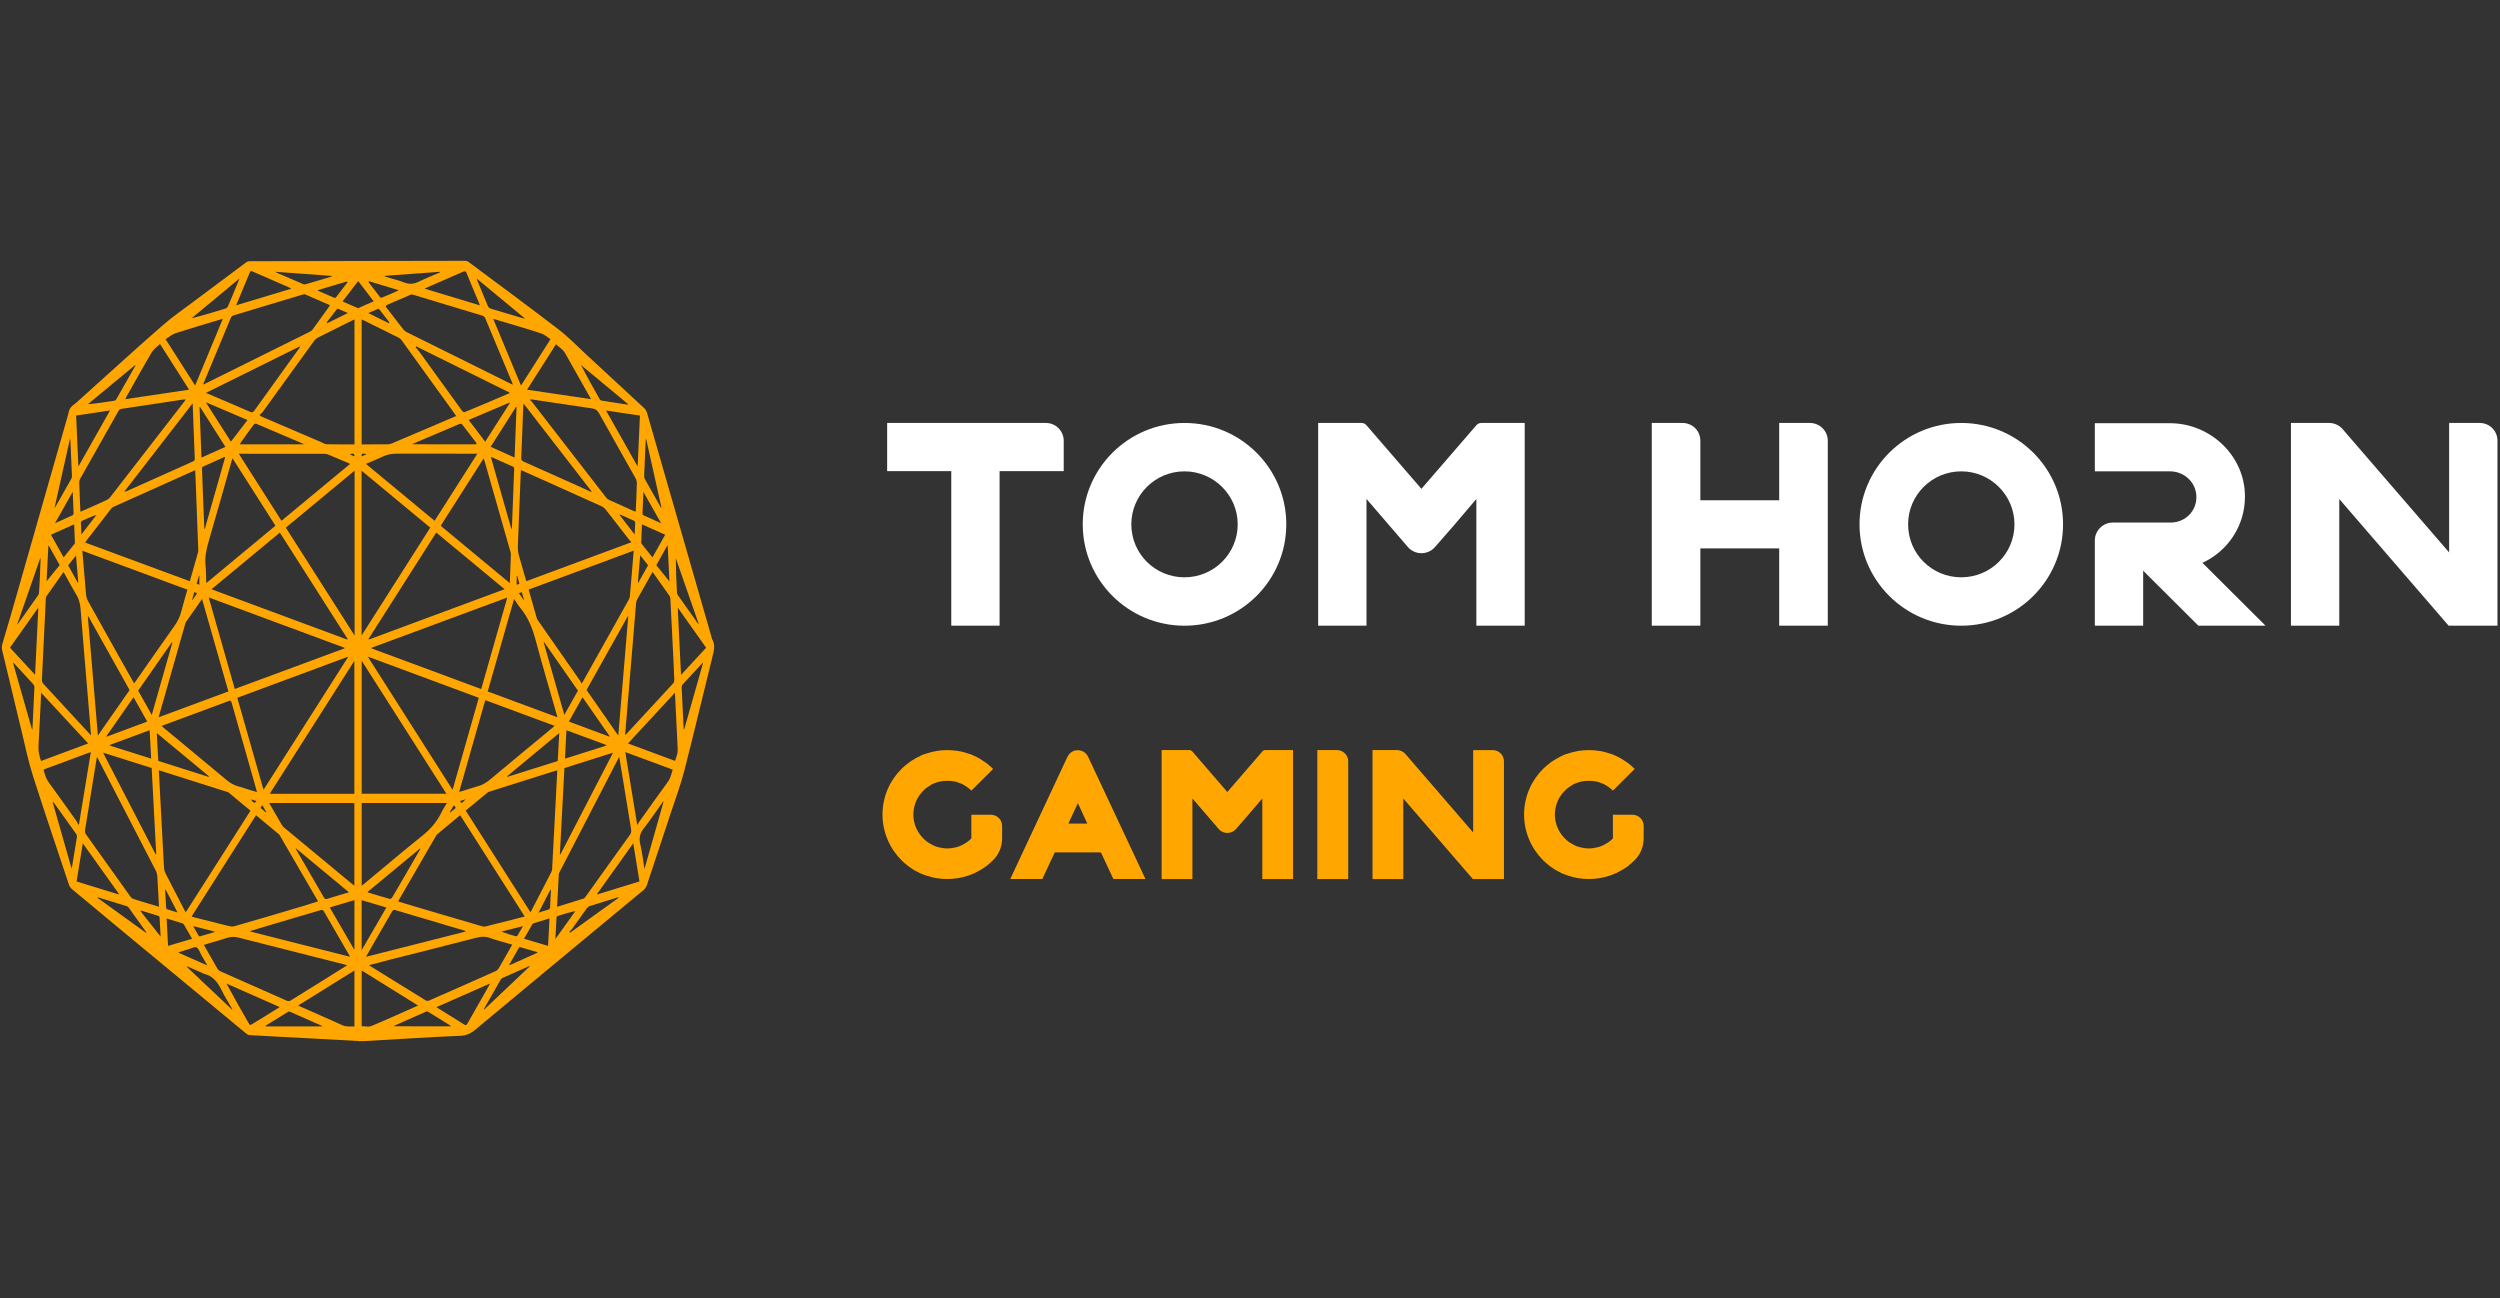
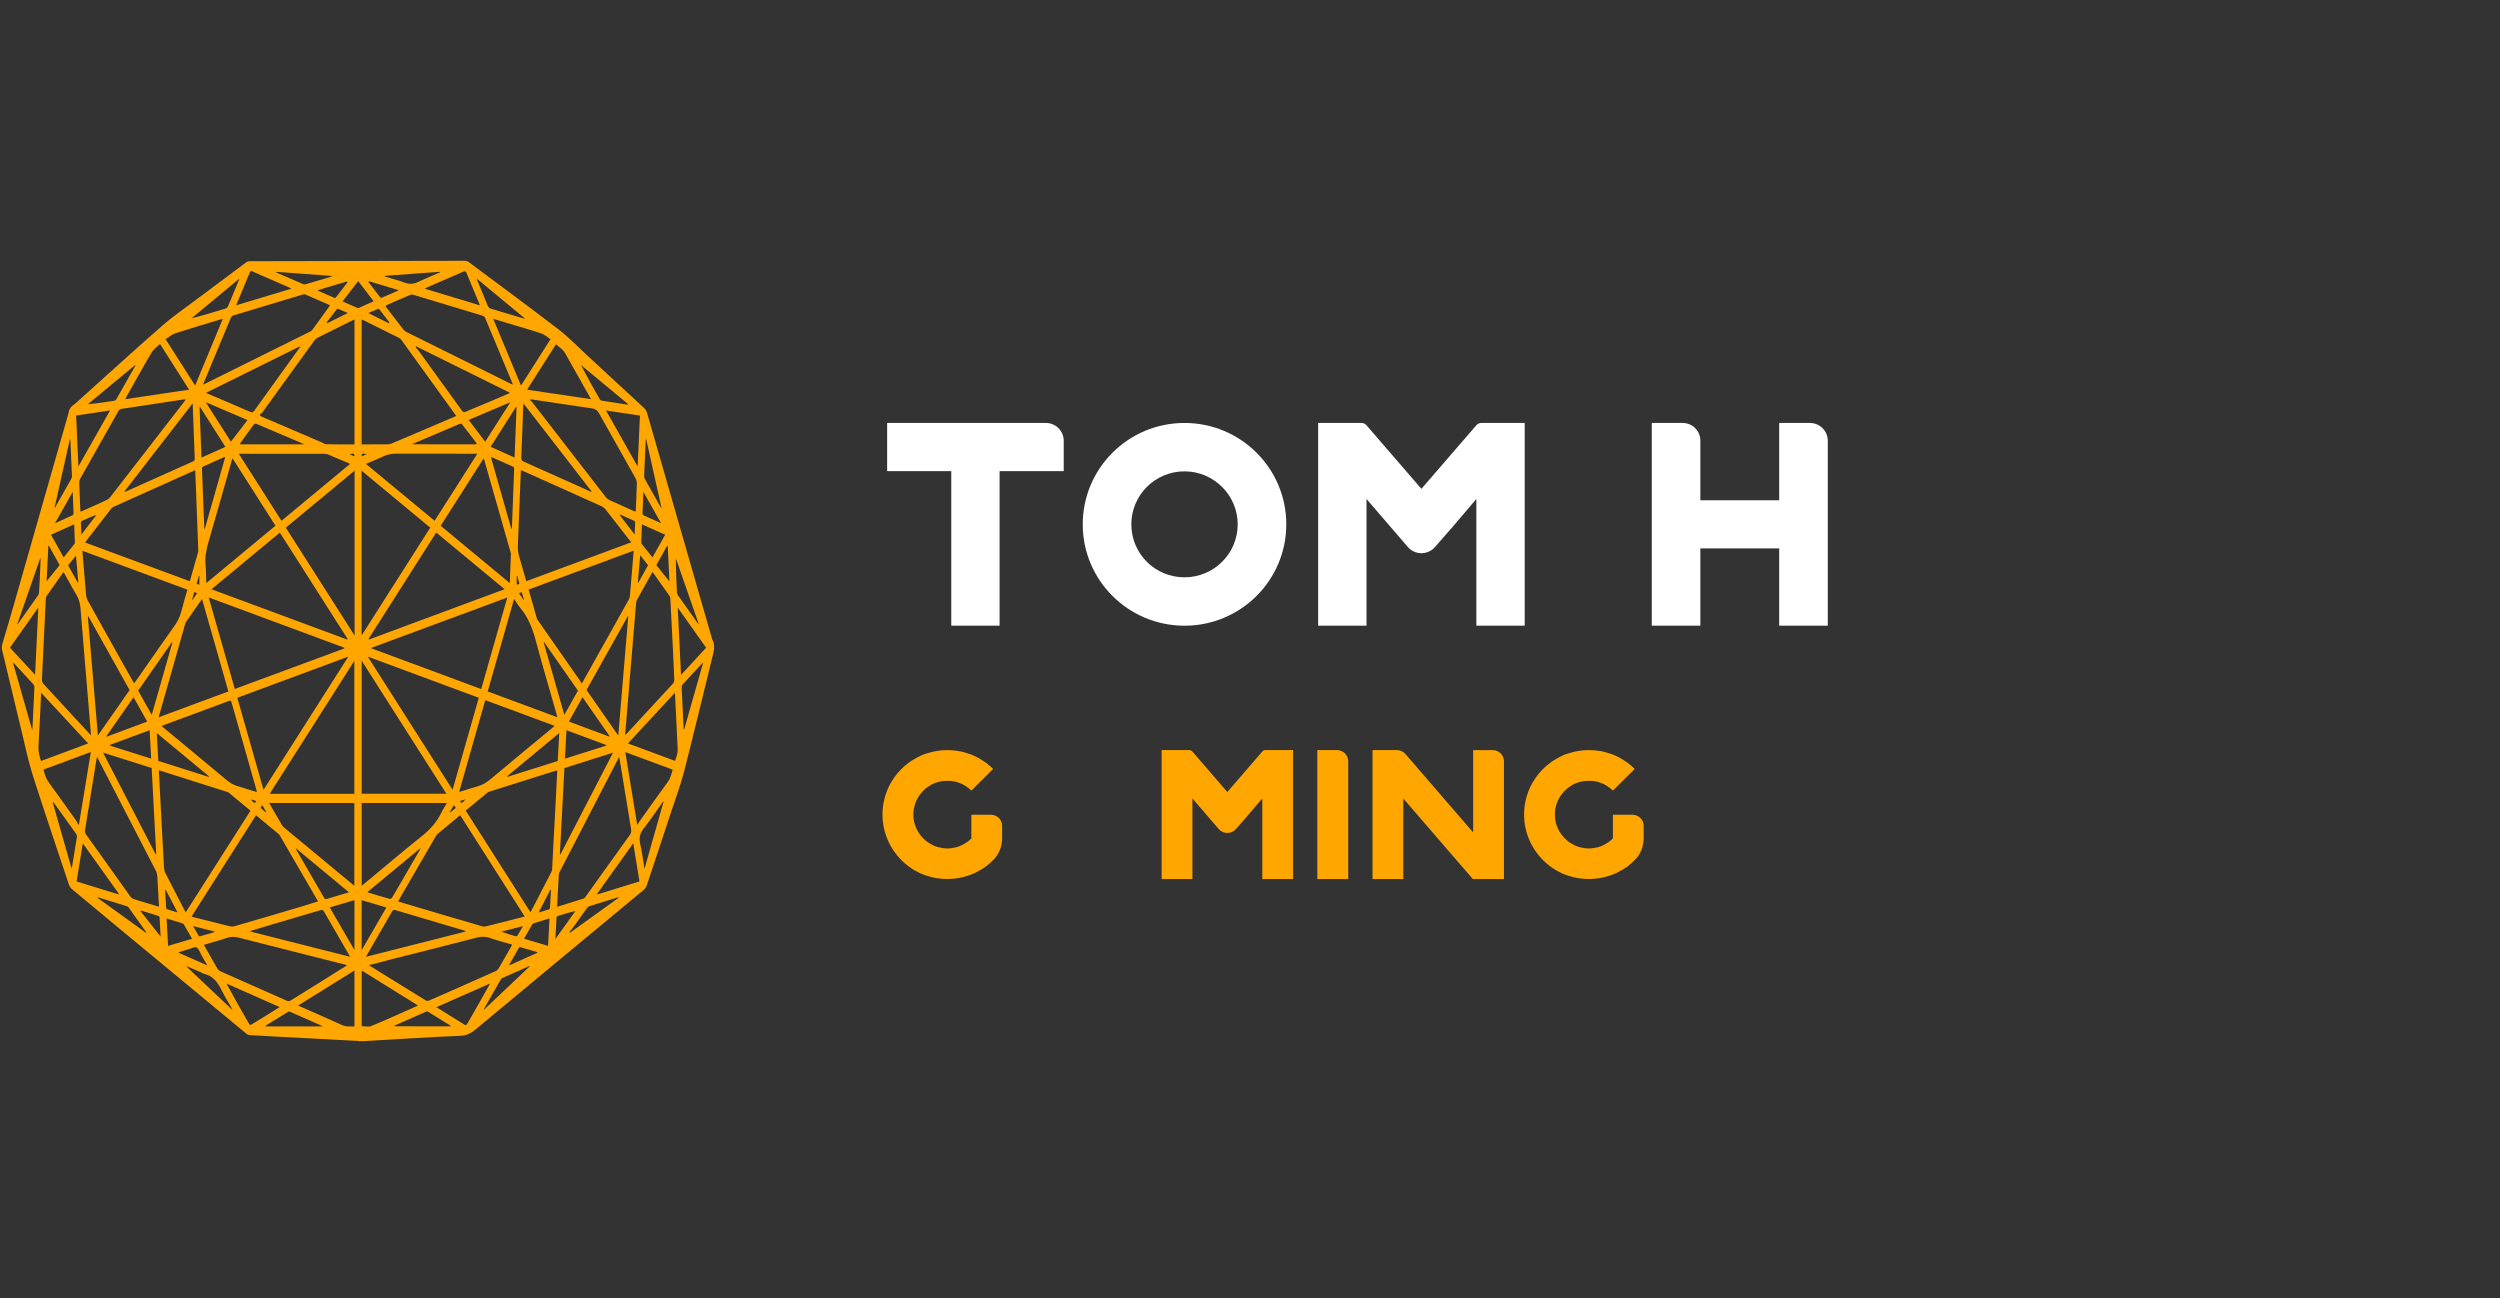
<svg xmlns="http://www.w3.org/2000/svg" width="337" height="175" viewBox="0 0 337 175" fill="none">
  <rect x="0" y="0" width="337" height="175" fill="#333333" stroke="none" />
  <g clip-path="url(#clip0_6_198)">
    <path d="M48.292 140.327C46.041 140.205 43.796 140.083 41.552 139.96C38.912 139.824 36.272 139.689 33.632 139.532C33.461 139.526 33.277 139.39 33.12 139.267C27.656 134.749 22.198 130.223 16.741 125.705C14.394 123.755 12.041 121.804 9.694 119.848C9.523 119.705 9.36 119.46 9.278 119.209C7.647 114.323 5.996 109.445 4.421 104.518C3.834 102.684 3.438 100.74 2.974 98.831C2.074 95.121 1.201 91.404 0.3 87.694C0.218 87.355 0.239 87.09 0.327 86.77C0.921 84.766 1.514 82.761 2.088 80.743C4.407 72.623 6.72 64.51 9.039 56.39C9.107 56.139 9.203 55.894 9.244 55.636C9.346 55.031 9.667 54.739 10.035 54.481C10.165 54.393 10.287 54.277 10.41 54.168C14.217 50.757 17.996 47.285 21.837 43.935C23.419 42.549 25.111 41.414 26.755 40.164C28.884 38.56 31.019 36.971 33.154 35.387C33.304 35.272 33.489 35.211 33.659 35.211C43.353 35.183 53.054 35.163 62.748 35.156C62.891 35.156 63.041 35.211 63.164 35.313C67.202 38.323 71.254 41.306 75.266 44.384C76.603 45.41 77.838 46.687 79.106 47.863C81.685 50.241 84.27 52.626 86.842 55.018C86.999 55.16 87.142 55.405 87.218 55.65C90.137 65.774 93.05 75.912 95.963 86.043C95.977 86.084 95.977 86.125 95.99 86.159C96.454 86.933 96.243 87.701 96.038 88.53C94.763 93.647 93.555 98.79 92.245 103.9C91.775 105.741 91.106 107.508 90.519 109.295C89.421 112.618 88.309 115.934 87.218 119.256C87.108 119.583 86.965 119.8 86.747 119.983C79.195 126.242 71.636 132.493 64.091 138.785C63.443 139.328 62.809 139.6 62.059 139.627C59.848 139.709 57.645 139.845 55.434 139.967C53.299 140.089 51.164 140.219 49.022 140.341C48.783 140.354 48.551 140.341 48.312 140.341C48.292 140.341 48.292 140.334 48.292 140.327ZM62.775 109.268C65.695 113.854 68.594 118.4 71.5 122.96C71.541 122.905 71.568 122.871 71.596 122.824C72.51 121.064 73.417 119.304 74.324 117.544C74.379 117.442 74.42 117.299 74.427 117.177C74.474 116.382 74.508 115.594 74.549 114.799C74.679 112.36 74.809 109.907 74.938 107.461C75.006 106.271 75.061 105.076 75.122 103.846C75 103.88 74.904 103.893 74.809 103.92C71.862 104.851 68.921 105.782 65.974 106.713C65.892 106.74 65.797 106.761 65.729 106.829C64.746 107.63 63.785 108.439 62.775 109.268ZM21.414 103.832C21.482 105.076 21.53 106.244 21.598 107.406C21.769 110.6 21.932 113.807 22.11 117.001C22.123 117.225 22.185 117.476 22.28 117.666C23.126 119.324 23.979 120.976 24.838 122.627C24.9 122.742 24.961 122.851 25.036 122.98C27.956 118.4 30.855 113.848 33.768 109.282C32.759 108.446 31.783 107.637 30.808 106.829C30.739 106.774 30.644 106.754 30.555 106.727C28.372 106.034 26.182 105.334 23.999 104.647C23.14 104.369 22.294 104.111 21.414 103.832ZM18.078 92.118C18.187 91.975 18.262 91.866 18.337 91.764C20.063 89.291 21.789 86.804 23.529 84.351C23.945 83.767 24.259 83.148 24.45 82.381C24.695 81.416 24.982 80.478 25.261 79.486C20.534 77.733 15.834 75.993 11.099 74.24C11.263 76.252 11.42 78.195 11.597 80.132C11.624 80.444 11.734 80.777 11.87 81.028C13.303 83.617 14.749 86.186 16.188 88.768C16.816 89.869 17.444 90.976 18.078 92.118ZM78.41 92.145C78.486 92.043 78.506 92.016 78.52 91.982C80.607 88.245 82.701 84.514 84.789 80.777C84.85 80.662 84.891 80.519 84.905 80.383C84.98 79.602 85.048 78.806 85.11 78.018C85.219 76.782 85.314 75.538 85.423 74.227C80.682 75.98 75.982 77.719 71.261 79.472C71.643 80.797 71.998 82.082 72.366 83.352C72.4 83.481 72.489 83.597 72.564 83.699C74.447 86.403 76.337 89.101 78.219 91.805C78.281 91.907 78.342 92.016 78.41 92.145ZM70.729 123.544C67.809 118.957 64.93 114.432 62.031 109.886C60.987 110.749 59.957 111.599 58.934 112.462C58.866 112.529 58.804 112.625 58.75 112.72C57.099 115.567 55.441 118.421 53.79 121.274C53.749 121.342 53.722 121.417 53.681 121.512C53.77 121.546 53.838 121.58 53.906 121.594C57.611 122.695 61.315 123.795 65.026 124.876C65.169 124.917 65.319 124.917 65.463 124.883C66.711 124.577 67.959 124.251 69.208 123.938C69.706 123.809 70.197 123.68 70.729 123.544ZM42.862 121.512C42.821 121.424 42.8 121.383 42.78 121.342C41.102 118.448 39.424 115.553 37.745 112.665C37.698 112.584 37.643 112.496 37.582 112.448C36.565 111.599 35.549 110.756 34.512 109.893C31.619 114.439 28.734 118.971 25.828 123.537C25.93 123.578 25.978 123.605 26.025 123.619C27.547 124.006 29.068 124.393 30.589 124.767C30.917 124.849 31.265 124.951 31.572 124.862C34.717 123.965 37.855 123.028 40.993 122.097C41.593 121.893 42.214 121.709 42.862 121.512ZM61.492 56.078C61.404 55.949 61.342 55.853 61.288 55.772C58.9 52.463 56.512 49.147 54.118 45.838C54.022 45.709 53.9 45.6 53.777 45.539C52.187 44.744 50.591 43.962 49.002 43.167C48.926 43.127 48.845 43.099 48.749 43.072C48.749 48.699 48.749 54.284 48.749 59.903C48.872 59.903 48.981 59.903 49.083 59.903C50.134 59.903 51.198 59.91 52.249 59.896C52.433 59.896 52.624 59.856 52.801 59.781C54.186 59.197 55.564 58.605 56.942 58.021C58.443 57.376 59.944 56.737 61.492 56.078ZM47.787 59.903C47.787 54.264 47.787 48.685 47.787 43.066C47.671 43.113 47.576 43.154 47.487 43.195C45.945 43.956 44.417 44.717 42.882 45.491C42.684 45.593 42.473 45.763 42.323 45.974C40.01 49.16 37.705 52.361 35.399 55.548C35.283 55.711 35.126 55.806 34.983 55.935C35.153 56.112 35.242 56.152 35.324 56.186C37.964 57.321 40.604 58.442 43.244 59.577C43.503 59.693 43.769 59.876 44.035 59.883C45.277 59.917 46.525 59.903 47.787 59.903ZM85.116 73.092C84.973 72.936 84.885 72.854 84.809 72.759C83.759 71.407 82.722 70.048 81.665 68.716C81.508 68.512 81.303 68.342 81.098 68.247C78.342 67.004 75.579 65.767 72.823 64.524C71.964 64.143 71.104 63.756 70.224 63.369C70.211 63.566 70.197 63.722 70.19 63.885C70.067 67.113 69.945 70.34 69.808 73.568C69.788 74.077 69.842 74.546 69.986 75.015C70.265 75.939 70.518 76.87 70.784 77.794C70.838 77.978 70.893 78.161 70.947 78.344C75.661 76.605 80.334 74.865 85.116 73.092ZM25.589 78.351C25.971 77.019 26.339 75.728 26.701 74.437C26.742 74.295 26.728 74.125 26.721 73.962C26.612 71.142 26.51 68.315 26.401 65.489C26.38 64.796 26.339 64.096 26.312 63.389C26.216 63.423 26.162 63.443 26.107 63.471C22.498 65.088 18.883 66.705 15.281 68.329C15.158 68.383 15.035 68.499 14.94 68.628C13.855 70.021 12.771 71.421 11.693 72.82C11.624 72.909 11.563 73.004 11.474 73.133C16.202 74.872 20.882 76.605 25.589 78.351ZM48.756 89.067C48.756 95.107 48.756 101.053 48.756 106.998C52.556 106.998 56.342 106.998 60.176 106.998C56.362 101.005 52.576 95.067 48.756 89.067ZM36.354 107.005C40.201 107.005 43.987 107.005 47.767 107.005C47.767 101.039 47.767 95.094 47.767 89.08C43.947 95.073 40.167 101.012 36.354 107.005ZM48.742 63.45C48.742 70.863 48.742 78.215 48.742 85.663C51.853 80.784 54.916 75.973 57.999 71.128C54.902 68.567 51.839 66.019 48.742 63.45ZM47.801 85.676C47.801 78.209 47.801 70.856 47.801 63.443C44.697 66.019 41.627 68.553 38.53 71.128C41.613 75.973 44.683 80.784 47.801 85.676ZM61.008 106.468C62.195 102.296 63.361 98.186 64.542 94.061C59.555 92.22 54.609 90.378 49.575 88.51C53.408 94.543 57.188 100.469 61.008 106.468ZM35.522 106.468C39.342 100.475 43.114 94.55 46.894 88.612C46.88 88.584 46.873 88.571 46.866 88.544C41.92 90.378 36.961 92.213 31.988 94.061C33.168 98.199 34.334 102.296 35.522 106.468ZM28.509 79.432C34.662 81.715 40.74 83.964 46.819 86.22C46.832 86.186 46.846 86.165 46.859 86.131C43.817 81.355 40.774 76.571 37.725 71.794C34.662 74.335 31.613 76.863 28.509 79.432ZM58.804 71.787C55.755 76.578 52.713 81.348 49.677 86.125C49.691 86.159 49.704 86.179 49.718 86.213C55.796 83.957 61.874 81.708 68.021 79.425C64.917 76.863 61.874 74.335 58.804 71.787ZM46.437 87.402C46.437 87.375 46.443 87.355 46.443 87.32C40.358 85.065 34.28 82.816 28.133 80.532C29.32 84.704 30.48 88.781 31.647 92.872C36.606 91.051 41.525 89.23 46.437 87.402ZM50.086 87.32C50.086 87.348 50.086 87.368 50.079 87.402C55.005 89.23 59.93 91.058 64.869 92.885C66.043 88.775 67.202 84.698 68.382 80.546C62.236 82.816 56.164 85.071 50.086 87.32ZM87.961 77.094C87.245 78.379 86.549 79.615 85.86 80.865C85.792 80.988 85.758 81.158 85.744 81.307C85.594 83.033 85.451 84.759 85.314 86.485C85.11 88.958 84.898 91.431 84.694 93.912C84.55 95.617 84.407 97.329 84.264 99.089C84.346 99.014 84.407 98.974 84.462 98.919C86.563 96.65 88.671 94.374 90.765 92.091C90.84 92.002 90.901 91.798 90.894 91.656C90.867 90.704 90.813 89.746 90.772 88.795C90.642 86.118 90.513 83.447 90.369 80.77C90.362 80.634 90.342 80.465 90.274 80.363C89.516 79.282 88.752 78.215 87.961 77.094ZM12.273 99.13C12.204 98.315 12.15 97.594 12.088 96.874C11.672 91.941 11.256 87.008 10.86 82.068C10.799 81.348 10.642 80.743 10.301 80.172C9.742 79.269 9.244 78.297 8.712 77.359C8.664 77.278 8.616 77.203 8.555 77.115C7.777 78.215 7.013 79.289 6.263 80.376C6.201 80.458 6.181 80.621 6.174 80.743C5.99 84.385 5.812 88.02 5.649 91.669C5.642 91.832 5.73 92.05 5.826 92.152C7.218 93.674 8.623 95.182 10.014 96.697C10.751 97.486 11.481 98.281 12.273 99.13ZM75.095 122.239C76.316 121.859 77.49 121.506 78.67 121.125C78.779 121.091 78.874 120.962 78.95 120.86C80.941 118.088 82.913 115.302 84.912 112.536C85.089 112.292 85.116 112.074 85.069 111.762C84.707 109.628 84.366 107.481 84.018 105.341C83.841 104.26 83.663 103.173 83.472 102.031C83.411 102.127 83.384 102.174 83.356 102.235C80.716 107.338 78.076 112.441 75.436 117.544C75.388 117.639 75.334 117.755 75.327 117.87C75.245 119.297 75.17 120.738 75.095 122.239ZM13.078 102.038C13.05 102.154 13.03 102.222 13.016 102.296C12.498 105.517 11.966 108.731 11.454 111.952C11.434 112.108 11.502 112.339 11.584 112.462C13.575 115.268 15.574 118.067 17.573 120.853C17.682 121.009 17.839 121.125 17.996 121.179C18.603 121.39 19.204 121.56 19.811 121.743C20.343 121.906 20.875 122.069 21.434 122.226C21.359 120.819 21.291 119.474 21.209 118.142C21.189 117.891 21.134 117.612 21.025 117.408C18.453 112.407 15.861 107.413 13.282 102.419C13.228 102.303 13.159 102.194 13.078 102.038ZM71.527 53.822C71.507 53.869 71.48 53.917 71.459 53.958C71.527 53.998 71.596 54.026 71.643 54.087C75 58.415 78.356 62.75 81.712 67.079C81.822 67.215 81.965 67.33 82.115 67.391C83.206 67.894 84.298 68.376 85.396 68.872C85.485 68.913 85.573 68.94 85.683 68.974C85.696 68.798 85.71 68.669 85.717 68.533C85.764 67.418 85.819 66.297 85.846 65.183C85.853 64.959 85.792 64.673 85.689 64.496C84.059 61.575 82.401 58.68 80.771 55.745C80.512 55.276 80.225 55.106 79.823 55.052C77.531 54.725 75.238 54.372 72.946 54.032C72.475 53.951 71.998 53.89 71.527 53.822ZM10.84 68.981C10.976 68.927 11.086 68.893 11.174 68.845C12.239 68.37 13.309 67.901 14.374 67.405C14.551 67.323 14.735 67.18 14.872 66.997C18.208 62.709 21.523 58.415 24.852 54.121C24.913 54.039 24.961 53.951 25.043 53.849C24.92 53.849 24.832 53.842 24.743 53.849C21.932 54.27 19.122 54.691 16.311 55.126C16.195 55.14 16.052 55.255 15.977 55.385C14.244 58.442 12.511 61.5 10.792 64.564C10.724 64.687 10.676 64.877 10.683 65.033C10.704 65.788 10.738 66.535 10.765 67.289C10.779 67.853 10.813 68.397 10.84 68.981ZM52.071 41.149C52.044 41.204 52.017 41.272 51.989 41.326C52.76 42.332 53.531 43.331 54.309 44.329C54.452 44.506 54.616 44.669 54.793 44.757C59.466 47.088 64.153 49.398 68.833 51.722C68.921 51.763 69.01 51.797 69.14 51.851C69.092 51.722 69.071 51.647 69.044 51.586C67.837 48.692 66.629 45.79 65.408 42.889C65.34 42.726 65.162 42.59 65.019 42.549C61.922 41.605 58.832 40.674 55.735 39.743C55.626 39.709 55.489 39.668 55.387 39.716C54.275 40.178 53.176 40.66 52.071 41.149ZM27.376 51.851C27.506 51.783 27.567 51.77 27.622 51.736C32.356 49.392 37.097 47.047 41.825 44.69C41.948 44.621 42.071 44.52 42.159 44.391C42.875 43.412 43.585 42.42 44.301 41.428C44.363 41.346 44.41 41.258 44.485 41.142C43.346 40.647 42.241 40.164 41.136 39.688C41.04 39.648 40.918 39.675 40.815 39.702C37.705 40.64 34.587 41.577 31.476 42.515C31.285 42.569 31.176 42.692 31.08 42.93C29.907 45.763 28.727 48.59 27.54 51.423C27.499 51.539 27.458 51.654 27.376 51.851ZM49.738 130.101C49.854 130.183 49.895 130.217 49.936 130.244C52.419 131.779 54.902 133.322 57.386 134.851C57.508 134.932 57.693 134.932 57.829 134.878C60.837 133.56 63.846 132.235 66.847 130.889C66.998 130.821 67.141 130.672 67.236 130.509C67.782 129.585 68.307 128.647 68.84 127.709C68.908 127.607 68.962 127.492 69.044 127.336C67.987 127.023 66.963 126.765 65.967 126.411C65.388 126.208 64.835 126.242 64.248 126.398C60.38 127.403 56.505 128.368 52.631 129.347C51.703 129.605 50.755 129.843 49.738 130.101ZM46.798 130.121C46.641 130.074 46.566 130.04 46.491 130.026C41.723 128.824 36.961 127.614 32.199 126.398C31.64 126.255 31.121 126.242 30.569 126.439C29.805 126.704 29.027 126.901 28.263 127.125C28.011 127.2 27.758 127.288 27.479 127.376C28.099 128.47 28.693 129.51 29.293 130.549C29.389 130.713 29.539 130.855 29.689 130.923C32.67 132.255 35.665 133.566 38.646 134.891C38.85 134.98 39.014 134.973 39.205 134.851C40.761 133.872 42.323 132.907 43.878 131.949C44.827 131.338 45.782 130.753 46.798 130.121ZM31.34 61.772C31.285 61.949 31.244 62.064 31.21 62.186C30.187 65.767 29.184 69.362 28.14 72.929C27.813 74.037 27.588 75.124 27.717 76.326C27.785 76.972 27.772 77.645 27.792 78.297C27.792 78.372 27.806 78.453 27.82 78.589C30.937 76 34.021 73.445 37.131 70.863C35.208 67.833 33.284 64.816 31.34 61.772ZM68.724 78.603C68.771 77.244 68.826 75.973 68.867 74.696C68.874 74.58 68.826 74.458 68.799 74.349C67.639 70.272 66.479 66.202 65.319 62.139C65.292 62.037 65.251 61.928 65.197 61.785C63.252 64.836 61.335 67.846 59.405 70.877C62.502 73.439 65.579 75.993 68.724 78.603ZM65.742 93.205C68.874 94.367 71.984 95.515 75.136 96.691C75.082 96.487 75.054 96.351 75.013 96.215C74.079 92.933 73.103 89.671 72.223 86.356C71.78 84.671 71.172 83.196 70.19 82.014C69.876 81.64 69.61 81.192 69.296 80.743C68.103 84.922 66.929 89.04 65.742 93.205ZM21.38 96.691C24.545 95.515 27.649 94.36 30.787 93.205C29.6 89.04 28.427 84.915 27.233 80.743C26.489 81.81 25.78 82.829 25.064 83.855C24.995 83.95 24.968 84.093 24.934 84.209C24.224 86.702 23.515 89.196 22.805 91.69C22.335 93.334 21.871 94.978 21.38 96.691ZM74.754 97.839C71.616 96.677 68.526 95.535 65.415 94.38C64.242 98.505 63.075 102.595 61.895 106.747C62.052 106.713 62.134 106.699 62.215 106.666C62.952 106.441 63.689 106.183 64.433 105.979C65.019 105.816 65.544 105.51 66.063 105.082C68.853 102.745 71.65 100.441 74.454 98.118C74.529 98.05 74.618 97.961 74.754 97.839ZM21.775 97.853C21.925 97.982 22.021 98.063 22.11 98.145C24.907 100.469 27.704 102.772 30.494 105.109C31.005 105.538 31.531 105.857 32.124 106C32.54 106.102 32.95 106.258 33.359 106.387C33.768 106.516 34.178 106.638 34.635 106.774C34.587 106.591 34.566 106.475 34.532 106.36C33.434 102.487 32.322 98.62 31.23 94.74C31.155 94.475 31.074 94.401 30.869 94.482C28.918 95.216 26.953 95.936 24.995 96.663C23.931 97.051 22.881 97.438 21.775 97.853ZM48.756 108.242C48.756 111.966 48.756 115.662 48.756 119.392C48.872 119.304 48.967 119.236 49.056 119.161C51.676 116.994 54.275 114.779 56.915 112.665C57.945 111.843 58.845 110.885 59.507 109.519C59.712 109.091 59.978 108.704 60.244 108.242C56.383 108.242 52.583 108.242 48.756 108.242ZM36.279 108.242C36.872 109.261 37.418 110.212 37.971 111.164C38.059 111.32 38.168 111.456 38.298 111.558C41.375 114.113 44.458 116.668 47.542 119.222C47.61 119.277 47.692 119.324 47.767 119.386C47.767 115.648 47.767 111.952 47.767 108.249C43.947 108.242 40.147 108.242 36.279 108.242ZM58.586 70.204C60.496 67.201 62.393 64.225 64.344 61.16C64.146 61.16 64.03 61.16 63.921 61.16C60.414 61.16 56.915 61.167 53.415 61.154C52.808 61.154 52.228 61.249 51.648 61.527C50.905 61.88 50.141 62.179 49.329 62.533C52.433 65.101 55.489 67.636 58.586 70.204ZM32.186 61.16C34.144 64.231 36.04 67.208 37.943 70.204C41.027 67.649 44.09 65.108 47.187 62.54C47.078 62.485 47.003 62.444 46.934 62.41C46.054 62.03 45.168 61.65 44.281 61.289C44.103 61.215 43.912 61.174 43.728 61.174C40.01 61.167 36.292 61.167 32.568 61.167C32.479 61.16 32.37 61.16 32.186 61.16ZM83.343 99.15C83.8 93.742 84.243 88.428 84.687 83.121C84.666 83.115 84.639 83.108 84.618 83.087C82.77 86.39 80.921 89.685 79.065 93.008C80.478 95.046 81.883 97.058 83.343 99.15ZM13.194 99.15C14.647 97.071 16.052 95.06 17.471 93.021C15.615 89.699 13.76 86.39 11.911 83.081C11.89 83.094 11.87 83.108 11.843 83.121C12.293 88.428 12.736 93.735 13.194 99.15ZM13.889 101.454C16.284 106.088 18.637 110.634 20.991 115.186C21.011 115.173 21.039 115.159 21.059 115.146C20.855 111.272 20.65 107.399 20.445 103.526C18.262 102.84 16.113 102.161 13.889 101.454ZM75.47 115.152C75.491 115.159 75.525 115.166 75.545 115.179C77.892 110.634 80.246 106.088 82.64 101.461C80.416 102.167 78.26 102.847 76.084 103.533C75.88 107.406 75.675 111.286 75.47 115.152ZM25.971 54.372C22.874 58.374 19.831 62.309 16.782 66.236C16.864 66.284 16.911 66.277 16.952 66.263C19.981 64.904 23.017 63.538 26.046 62.186C26.23 62.105 26.264 61.982 26.251 61.751C26.175 59.89 26.107 58.041 26.039 56.18C26.025 55.602 25.998 55.031 25.971 54.372ZM79.7 66.318C79.713 66.29 79.727 66.263 79.741 66.236C76.698 62.309 73.649 58.374 70.565 54.386C70.545 54.59 70.538 54.691 70.531 54.8C70.443 57.09 70.368 59.38 70.265 61.656C70.252 61.996 70.333 62.118 70.559 62.214C72.817 63.219 75.068 64.225 77.326 65.237C78.117 65.597 78.909 65.957 79.7 66.318ZM40.454 46.782C40.44 46.748 40.433 46.728 40.413 46.694C36.217 48.773 32.022 50.852 27.758 52.959C29.818 53.842 31.79 54.671 33.761 55.534C33.98 55.629 34.109 55.589 34.273 55.364C35.665 53.414 37.07 51.484 38.462 49.541C39.13 48.63 39.792 47.706 40.454 46.782ZM68.683 53C68.683 52.972 68.683 52.945 68.683 52.918C64.494 50.839 60.298 48.766 56.103 46.687C56.083 46.728 56.055 46.776 56.035 46.816C56.199 47.02 56.376 47.21 56.54 47.428C58.457 50.078 60.373 52.748 62.297 55.391C62.372 55.493 62.543 55.595 62.638 55.554C64.665 54.725 66.67 53.863 68.683 53ZM49.329 128.98C53.872 127.825 58.327 126.697 62.775 125.569C62.707 125.481 62.638 125.447 62.57 125.433C59.459 124.509 56.355 123.598 53.245 122.667C53.06 122.613 52.958 122.695 52.849 122.878C51.976 124.393 51.103 125.902 50.229 127.41C49.95 127.906 49.663 128.396 49.329 128.98ZM33.748 125.494C33.748 125.521 33.748 125.542 33.748 125.569C38.203 126.704 42.664 127.832 47.173 128.973C47.112 128.851 47.098 128.803 47.078 128.762C45.938 126.799 44.799 124.842 43.667 122.864C43.523 122.62 43.394 122.627 43.21 122.688C41.054 123.327 38.898 123.965 36.743 124.597C35.747 124.896 34.751 125.195 33.748 125.494ZM30.03 42.998C29.941 43.004 29.887 43.004 29.846 43.025C27.779 43.65 25.705 44.255 23.651 44.92C23.201 45.063 22.785 45.437 22.321 45.722C23.686 47.856 24.982 49.888 26.305 51.967C27.553 48.95 28.782 46.001 30.03 42.998ZM66.486 42.977C67.755 46.008 68.983 48.97 70.231 51.974C71.561 49.881 72.858 47.849 74.208 45.729C73.765 45.444 73.383 45.09 72.974 44.955C71.514 44.459 70.04 44.044 68.567 43.596C67.891 43.385 67.216 43.195 66.486 42.977ZM84.291 101.379C84.83 104.654 85.355 107.875 85.901 111.225C86.024 111.014 86.085 110.892 86.16 110.79C87.45 108.976 88.739 107.148 90.049 105.361C90.383 104.906 90.499 104.342 90.683 103.751C88.548 102.956 86.44 102.167 84.291 101.379ZM10.533 111.184C10.574 111.143 10.615 111.103 10.656 111.062C11.181 107.848 11.706 104.634 12.245 101.372C10.076 102.174 7.975 102.956 5.867 103.737C6.031 104.416 6.222 104.987 6.583 105.483C7.866 107.229 9.121 109.017 10.39 110.797C10.451 110.906 10.485 111.055 10.533 111.184ZM90.983 93.375C88.855 95.678 86.767 97.927 84.653 100.217C86.808 101.019 88.909 101.794 90.997 102.568C91.392 101.42 91.392 101.42 91.317 100.231C91.283 99.667 91.263 99.11 91.236 98.539C91.154 96.854 91.072 95.162 90.983 93.375ZM5.553 93.388C5.539 93.531 5.533 93.599 5.533 93.66C5.423 95.97 5.321 98.281 5.185 100.591C5.144 101.318 5.321 101.923 5.533 102.582C7.641 101.8 9.735 101.019 11.884 100.217C9.755 97.921 7.681 95.685 5.553 93.388ZM79.673 53.808C78.472 51.681 77.326 49.67 76.193 47.639C75.859 47.041 75.368 46.816 74.945 46.409C73.642 48.454 72.366 50.458 71.05 52.531C73.929 52.966 76.76 53.38 79.673 53.808ZM25.493 52.531C24.17 50.445 22.881 48.434 21.571 46.368C21.175 46.755 20.725 47.041 20.445 47.509C19.279 49.473 18.167 51.498 17.034 53.502C16.993 53.584 16.959 53.666 16.891 53.808C19.77 53.38 22.594 52.966 25.493 52.531ZM56.355 135.544C53.784 133.94 51.28 132.391 48.756 130.821C48.756 133.363 48.756 135.863 48.756 138.33C49.206 138.33 49.67 138.466 50.066 138.302C52.146 137.439 54.207 136.502 56.355 135.544ZM47.78 130.821C45.243 132.398 42.739 133.954 40.188 135.544C40.331 135.612 40.413 135.646 40.495 135.686C42.384 136.522 44.274 137.344 46.164 138.201C46.703 138.445 47.228 138.343 47.78 138.37C47.78 135.856 47.78 133.363 47.78 130.821ZM95.186 87.314C93.91 85.513 92.655 83.74 91.358 81.905C91.508 84.983 91.652 87.939 91.802 90.976C92.962 89.719 94.053 88.53 95.186 87.314ZM5.164 82.02C5.144 82.014 5.123 81.993 5.103 81.987C3.854 83.746 2.606 85.52 1.344 87.307C2.483 88.537 3.582 89.726 4.728 90.963C4.878 87.925 5.021 84.976 5.164 82.02ZM10.567 62.879C12.007 60.331 13.391 57.878 14.831 55.33C13.248 55.568 11.768 55.792 10.26 56.017C10.369 58.306 10.465 60.535 10.567 62.879ZM86.263 56.017C84.748 55.792 83.268 55.575 81.692 55.337C83.138 57.885 84.523 60.345 85.956 62.886C86.065 60.522 86.167 58.3 86.263 56.017ZM15.997 120.568C16.011 120.541 16.018 120.513 16.025 120.486C14.415 118.23 12.805 115.981 11.161 113.678C10.874 115.431 10.601 117.109 10.322 118.822C12.225 119.406 14.114 119.983 15.997 120.568ZM80.491 120.493C80.505 120.52 80.512 120.541 80.525 120.568C82.415 119.983 84.305 119.406 86.201 118.815C85.915 117.089 85.642 115.417 85.362 113.671C83.711 116.002 82.101 118.244 80.491 120.493ZM58.825 135.768C60.135 136.583 61.363 137.338 62.591 138.112C62.782 138.234 62.877 138.201 63.007 137.976C63.969 136.278 64.93 134.592 65.892 132.907C65.94 132.826 65.974 132.737 66.056 132.574C63.634 133.634 61.267 134.681 58.825 135.768ZM37.705 135.754C35.262 134.674 32.895 133.628 30.528 132.581C31.538 134.457 32.568 136.278 33.611 138.078C33.645 138.146 33.775 138.173 33.83 138.146C35.105 137.385 36.367 136.59 37.705 135.754ZM39.253 38.921C39.178 38.853 39.144 38.825 39.11 38.805C37.391 38.058 35.678 37.317 33.966 36.563C33.802 36.488 33.734 36.57 33.666 36.739C33.318 37.596 32.956 38.445 32.602 39.301C32.356 39.892 32.111 40.49 31.831 41.156C34.321 40.409 36.763 39.675 39.253 38.921ZM57.249 38.914C59.766 39.675 62.202 40.409 64.692 41.163C64.624 40.986 64.583 40.877 64.542 40.776C63.996 39.464 63.443 38.166 62.911 36.848C62.802 36.576 62.707 36.508 62.481 36.604C60.851 37.324 59.221 38.024 57.59 38.737C57.488 38.778 57.399 38.832 57.249 38.914ZM18.624 93.096C19.231 94.19 19.831 95.257 20.459 96.371C21.407 93.055 22.321 89.828 23.242 86.6C23.222 86.587 23.208 86.566 23.188 86.553C21.673 88.727 20.152 90.901 18.624 93.096ZM77.906 93.096C76.371 90.895 74.856 88.727 73.342 86.553C73.321 86.566 73.308 86.587 73.287 86.6C74.208 89.835 75.129 93.062 76.071 96.365C76.698 95.237 77.292 94.183 77.906 93.096ZM30.357 61.615C30.289 61.609 30.262 61.602 30.241 61.609C29.286 62.037 28.338 62.465 27.383 62.886C27.212 62.961 27.226 63.11 27.233 63.294C27.301 65.176 27.376 67.051 27.444 68.94C27.472 69.722 27.513 70.51 27.547 71.291C27.567 71.291 27.588 71.298 27.608 71.298C28.515 68.084 29.43 64.87 30.357 61.615ZM68.928 71.298C68.949 71.298 68.969 71.291 68.99 71.291C69.003 71.162 69.01 71.026 69.017 70.897C69.119 68.342 69.215 65.794 69.31 63.239C69.324 63.002 69.242 62.941 69.106 62.886C68.198 62.492 67.291 62.078 66.39 61.67C66.329 61.643 66.268 61.636 66.172 61.615C67.1 64.87 68.014 68.077 68.928 71.298ZM39.846 114.317C39.881 114.432 39.888 114.459 39.901 114.48C41.163 116.654 42.425 118.828 43.68 121.009C43.79 121.207 43.906 121.22 44.062 121.173C44.738 120.962 45.406 120.772 46.082 120.568C46.375 120.479 46.675 120.391 47.044 120.282C44.608 118.264 42.248 116.314 39.846 114.317ZM56.676 114.412C56.662 114.398 56.656 114.378 56.642 114.357C54.282 116.314 51.921 118.271 49.547 120.235C49.581 120.276 49.595 120.303 49.615 120.31C50.598 120.602 51.573 120.908 52.556 121.173C52.651 121.2 52.808 121.071 52.883 120.948C54.022 119.019 55.141 117.068 56.267 115.125C56.396 114.887 56.54 114.649 56.676 114.412ZM21.339 102.575C23.624 103.295 25.882 104.009 28.14 104.729C28.147 104.695 28.161 104.675 28.161 104.641C25.834 102.718 23.508 100.781 21.134 98.817C21.209 100.122 21.277 101.325 21.339 102.575ZM75.388 98.811C73.001 100.781 70.688 102.711 68.369 104.634C68.382 104.668 68.389 104.688 68.396 104.722C70.654 104.009 72.919 103.288 75.184 102.582C75.259 101.338 75.313 100.129 75.388 98.811ZM40.979 59.896C40.863 59.828 40.822 59.808 40.781 59.781C38.7 58.891 36.606 57.994 34.519 57.117C34.423 57.077 34.253 57.165 34.178 57.274C33.591 58.055 33.025 58.857 32.452 59.659C32.411 59.713 32.377 59.794 32.322 59.896C35.201 59.896 38.046 59.896 40.979 59.896ZM64.18 59.896C64.201 59.849 64.235 59.801 64.255 59.761C63.593 58.898 62.938 58.021 62.263 57.172C62.202 57.097 62.045 57.104 61.949 57.145C60.38 57.81 58.811 58.476 57.236 59.149C56.697 59.373 56.158 59.611 55.619 59.835C55.626 59.849 55.626 59.876 55.632 59.89C58.484 59.896 61.335 59.896 64.18 59.896ZM69.631 54.868C69.61 54.861 69.59 54.855 69.563 54.841C68.43 56.621 67.298 58.408 66.138 60.229C67.236 60.725 68.28 61.194 69.365 61.677C69.453 59.366 69.542 57.117 69.631 54.868ZM26.96 54.841C26.94 54.855 26.919 54.868 26.899 54.882C26.987 57.131 27.069 59.38 27.158 61.684C28.256 61.187 29.3 60.719 30.385 60.236C29.225 58.395 28.093 56.621 26.96 54.841ZM48.749 128.083C49.888 126.126 50.966 124.251 52.085 122.328C50.946 121.988 49.861 121.675 48.749 121.342C48.749 123.585 48.749 125.779 48.749 128.083ZM47.78 128.063C47.78 125.766 47.78 123.564 47.78 121.336C46.668 121.669 45.584 121.988 44.451 122.321C45.563 124.257 46.648 126.126 47.78 128.063ZM33.366 56.621C31.483 55.819 29.648 55.038 27.82 54.25C27.806 54.264 27.799 54.291 27.792 54.304C28.918 56.078 30.05 57.838 31.128 59.536C31.872 58.558 32.602 57.613 33.366 56.621ZM63.177 56.608C63.934 57.6 64.665 58.565 65.401 59.543C66.493 57.838 67.618 56.071 68.737 54.311C68.724 54.297 68.717 54.27 68.71 54.257C66.882 55.031 65.046 55.819 63.177 56.608ZM78.52 93.986C77.906 95.087 77.305 96.154 76.685 97.268C78.533 97.954 80.341 98.627 82.149 99.3C82.163 99.273 82.169 99.252 82.176 99.232C80.975 97.486 79.761 95.746 78.52 93.986ZM19.845 97.268C19.217 96.147 18.617 95.073 18.003 93.986C16.761 95.766 15.554 97.506 14.346 99.232C14.36 99.259 14.367 99.279 14.374 99.307C16.188 98.627 17.989 97.954 19.845 97.268ZM81.74 100.503C81.74 100.475 81.74 100.455 81.74 100.428C79.959 99.762 78.172 99.11 76.357 98.437C76.289 99.748 76.221 100.985 76.159 102.269C78.042 101.664 79.891 101.087 81.74 100.503ZM20.377 102.262C20.309 100.951 20.241 99.714 20.172 98.43C18.351 99.103 16.57 99.762 14.797 100.421C14.797 100.448 14.797 100.469 14.797 100.503C16.645 101.087 18.487 101.678 20.377 102.262ZM94.763 89.406C94.749 89.379 94.735 89.366 94.722 89.339C93.801 90.331 92.88 91.323 91.972 92.322C91.904 92.396 91.884 92.614 91.891 92.75C91.952 94.156 92.027 95.57 92.095 96.983C92.116 97.418 92.136 97.866 92.163 98.301C92.184 98.308 92.204 98.308 92.232 98.315C93.071 95.352 93.917 92.376 94.763 89.406ZM4.332 98.396C4.359 98.254 4.38 98.199 4.38 98.151C4.468 96.317 4.564 94.469 4.639 92.634C4.646 92.498 4.557 92.308 4.475 92.22C3.622 91.282 2.763 90.358 1.903 89.427C1.876 89.393 1.835 89.379 1.746 89.325C2.613 92.383 3.459 95.352 4.332 98.396ZM89.448 108.072C89.428 108.065 89.414 108.045 89.394 108.038C88.52 109.261 87.675 110.532 86.767 111.687C86.256 112.332 86.106 112.93 86.317 113.841C86.556 114.874 86.685 115.954 86.876 117.13C87.75 114.031 88.596 111.048 89.448 108.072ZM9.653 117.089C9.694 116.912 9.721 116.803 9.735 116.708C9.939 115.444 10.137 114.187 10.356 112.93C10.397 112.679 10.356 112.536 10.233 112.366C9.271 111.021 8.302 109.676 7.34 108.323C7.279 108.242 7.224 108.181 7.156 108.099C7.136 108.113 7.122 108.133 7.102 108.147C7.948 111.103 8.787 114.058 9.653 117.089ZM32.254 37.65C32.24 37.636 32.227 37.616 32.213 37.602C30.084 39.376 27.942 41.136 25.814 42.909C27.376 42.515 28.918 42.053 30.446 41.577C30.555 41.543 30.685 41.401 30.746 41.251C31.169 40.28 31.572 39.294 31.974 38.309C32.076 38.078 32.165 37.861 32.254 37.65ZM64.323 37.602C64.31 37.616 64.296 37.63 64.282 37.643C64.323 37.745 64.358 37.854 64.398 37.949C64.849 39.023 65.299 40.103 65.736 41.183C65.838 41.435 65.968 41.55 66.159 41.605C66.957 41.842 67.755 42.08 68.553 42.325C69.262 42.535 69.972 42.746 70.688 42.957C70.695 42.93 70.702 42.916 70.709 42.889C68.58 41.136 66.445 39.376 64.323 37.602ZM84.653 54.556C84.659 54.529 84.666 54.501 84.666 54.474C82.545 52.721 80.43 50.961 78.308 49.201C79.134 50.791 79.986 52.32 80.853 53.835C80.907 53.924 81.01 53.992 81.098 54.005C82.285 54.202 83.472 54.379 84.653 54.556ZM18.255 49.283C18.235 49.256 18.221 49.235 18.208 49.215C16.086 50.968 13.971 52.735 11.843 54.488C13.05 54.386 14.237 54.202 15.418 54.019C15.506 54.005 15.615 53.937 15.663 53.849C16.543 52.32 17.396 50.805 18.255 49.283ZM6.87 72.08C7.477 73.174 8.057 74.206 8.582 75.137C9.073 74.533 9.557 73.921 10.042 73.316C10.069 73.275 10.103 73.194 10.096 73.14C10.069 72.338 10.035 71.536 10.001 70.68C8.937 71.149 7.92 71.604 6.87 72.08ZM87.954 75.137C88.48 74.2 89.059 73.153 89.667 72.08C88.609 71.604 87.586 71.149 86.535 70.68C86.501 71.536 86.46 72.311 86.44 73.099C86.44 73.174 86.46 73.269 86.501 73.316C86.979 73.928 87.463 74.526 87.954 75.137ZM50.373 40.619C49.636 39.648 48.926 38.724 48.285 37.888C47.61 38.764 46.907 39.675 46.17 40.633C46.873 40.939 47.535 41.231 48.203 41.516C48.258 41.543 48.319 41.516 48.374 41.503C49.015 41.204 49.663 40.925 50.373 40.619ZM74.072 123.802C73.335 124.026 72.632 124.237 71.937 124.454C71.868 124.482 71.787 124.536 71.739 124.618C71.377 125.243 71.022 125.861 70.64 126.541C71.739 126.867 72.803 127.179 73.881 127.505C73.942 126.255 74.004 125.066 74.072 123.802ZM25.896 126.547C25.507 125.861 25.159 125.243 24.797 124.638C24.757 124.563 24.688 124.502 24.634 124.482C23.918 124.257 23.201 124.04 22.458 123.809C22.526 125.059 22.587 126.269 22.655 127.505C23.74 127.186 24.791 126.867 25.896 126.547ZM35.788 138.275C35.788 138.302 35.794 138.33 35.794 138.357C38.325 138.357 40.87 138.357 43.449 138.357C43.387 138.302 43.373 138.268 43.346 138.262C41.927 137.63 40.501 136.998 39.076 136.379C39.007 136.346 38.919 136.346 38.85 136.386C37.82 137.011 36.804 137.643 35.788 138.275ZM60.742 138.35C60.742 138.33 60.749 138.302 60.749 138.268C59.732 137.637 58.716 136.998 57.686 136.373C57.597 136.318 57.454 136.359 57.351 136.407C56.321 136.848 55.291 137.31 54.261 137.772C53.879 137.942 53.504 138.112 53.122 138.282C53.129 138.309 53.129 138.33 53.136 138.343C55.666 138.35 58.204 138.35 60.742 138.35ZM2.319 84.168C2.388 84.113 2.422 84.093 2.435 84.073C3.343 82.795 4.25 81.518 5.144 80.234C5.226 80.111 5.267 79.9 5.273 79.724C5.328 78.909 5.362 78.079 5.396 77.264C5.423 76.612 5.451 75.946 5.478 75.294C5.458 75.287 5.437 75.287 5.41 75.28C4.393 78.215 3.37 81.151 2.319 84.168ZM94.135 84.127C94.155 84.113 94.169 84.1 94.183 84.086C93.153 81.144 92.129 78.195 91.099 75.253C91.106 76.816 91.174 78.351 91.256 79.88C91.263 79.996 91.304 80.125 91.358 80.206C92.286 81.511 93.214 82.822 94.135 84.127ZM87.108 59.203C87.088 59.203 87.067 59.203 87.047 59.21C86.972 60.868 86.89 62.533 86.829 64.191C86.822 64.327 86.89 64.496 86.951 64.619C87.634 65.842 88.316 67.051 89.005 68.268C89.039 68.336 89.073 68.397 89.114 68.465C89.135 68.451 89.141 68.431 89.162 68.41C88.48 65.346 87.791 62.275 87.108 59.203ZM9.482 59.224C9.462 59.217 9.441 59.21 9.421 59.197C8.732 62.268 8.05 65.346 7.354 68.451C7.402 68.424 7.422 68.417 7.429 68.404C8.166 67.113 8.903 65.808 9.633 64.503C9.68 64.415 9.701 64.279 9.701 64.17C9.639 62.533 9.564 60.875 9.482 59.224ZM71.425 130.251C71.336 130.257 71.309 130.251 71.275 130.257C70.088 130.781 68.894 131.304 67.714 131.841C67.612 131.888 67.516 132.01 67.448 132.133C66.752 133.349 66.049 134.565 65.353 135.795C65.306 135.883 65.265 135.972 65.217 136.06C65.231 136.074 65.237 136.087 65.251 136.101C67.298 134.158 69.344 132.221 71.425 130.251ZM31.278 136.094C31.292 136.081 31.299 136.053 31.319 136.04C30.835 135.184 30.303 134.375 29.866 133.471C29.307 132.289 28.584 131.521 27.56 131.29C27.404 131.256 27.267 131.161 27.11 131.086C26.476 130.814 25.841 130.529 25.207 130.251C25.193 130.278 25.186 130.298 25.18 130.332C27.212 132.248 29.245 134.171 31.278 136.094ZM83.377 121.03C83.377 121.003 83.37 120.989 83.37 120.962C83.343 120.962 83.309 120.955 83.281 120.962C82.006 121.356 80.73 121.75 79.454 122.151C79.332 122.192 79.209 122.307 79.113 122.423C78.458 123.327 77.803 124.251 77.148 125.168C77.032 125.331 76.889 125.467 76.753 125.61C76.78 125.65 76.814 125.698 76.835 125.739C79.018 124.176 81.201 122.606 83.377 121.03ZM19.681 125.746C19.702 125.718 19.708 125.698 19.729 125.671C18.924 124.55 18.119 123.415 17.314 122.301C17.246 122.212 17.143 122.178 17.055 122.144C16.188 121.879 15.329 121.607 14.462 121.342C14.033 121.213 13.596 121.077 13.166 120.948C13.159 120.976 13.153 121.003 13.146 121.03C15.329 122.599 17.505 124.176 19.681 125.746ZM59.303 36.719C59.303 36.692 59.303 36.672 59.303 36.638C56.806 36.821 54.309 37.005 51.812 37.188C51.88 37.27 51.955 37.31 52.03 37.324C52.856 37.575 53.695 37.766 54.507 38.085C55.182 38.343 55.796 38.302 56.451 37.969C57.386 37.514 58.347 37.14 59.303 36.719ZM44.738 37.263C44.738 37.236 44.731 37.222 44.731 37.195C42.234 37.011 39.737 36.828 37.145 36.638C37.254 36.719 37.288 36.753 37.322 36.767C38.51 37.283 39.703 37.8 40.89 38.309C40.986 38.35 41.102 38.35 41.204 38.316C41.9 38.112 42.589 37.908 43.285 37.704C43.762 37.562 44.247 37.412 44.738 37.263ZM88.473 76.191C89.08 76.945 89.687 77.685 90.24 78.372C90.171 76.884 90.083 75.232 90.008 73.581C89.987 73.575 89.967 73.568 89.939 73.554C89.469 74.41 88.991 75.266 88.473 76.191ZM6.59 73.568C6.57 73.575 6.535 73.581 6.515 73.595C6.44 75.239 6.358 76.877 6.283 78.351C6.836 77.672 7.436 76.924 8.043 76.177C7.545 75.266 7.061 74.417 6.59 73.568ZM86.726 66.297C86.679 67.371 86.638 68.322 86.61 69.266C86.61 69.335 86.679 69.43 86.72 69.45C87.49 69.803 88.261 70.157 89.121 70.537C88.309 69.09 87.545 67.745 86.726 66.297ZM9.803 66.297C8.984 67.745 8.22 69.09 7.409 70.537C8.268 70.15 9.039 69.81 9.803 69.45C9.858 69.423 9.919 69.294 9.919 69.226C9.892 68.288 9.844 67.357 9.803 66.297ZM74.863 126.588C75.805 125.27 76.685 124.04 77.565 122.81C76.739 122.987 75.955 123.225 75.17 123.483C75.109 123.496 75.027 123.605 75.02 123.68C74.966 124.597 74.918 125.528 74.863 126.588ZM21.653 126.255C21.612 125.494 21.564 124.563 21.509 123.632C21.503 123.564 21.427 123.49 21.373 123.469C20.582 123.218 19.783 122.973 18.992 122.735C18.972 122.769 18.965 122.79 18.944 122.824C19.858 123.992 20.779 125.154 21.653 126.255ZM72.435 128.436C72.435 128.402 72.428 128.368 72.428 128.348C71.664 128.124 70.9 127.893 70.136 127.675C70.081 127.662 69.986 127.689 69.958 127.75C69.515 128.511 69.078 129.279 68.642 130.047C68.655 130.074 68.662 130.087 68.676 130.115C69.924 129.544 71.179 128.993 72.435 128.436ZM53.675 39.172C53.675 39.145 53.675 39.124 53.675 39.097C52.358 38.703 51.055 38.302 49.738 37.908C49.718 37.949 49.691 37.983 49.67 38.024C50.195 38.71 50.721 39.396 51.246 40.076C51.294 40.13 51.396 40.157 51.45 40.13C52.201 39.824 52.938 39.498 53.675 39.172ZM27.949 130.142C27.656 129.625 27.41 129.197 27.165 128.776C26.953 128.402 26.783 127.859 26.51 127.723C26.216 127.587 25.828 127.838 25.486 127.933C25.023 128.063 24.566 128.205 24.102 128.355C24.102 128.389 24.102 128.409 24.102 128.443C25.357 128.993 26.619 129.551 27.949 130.142ZM42.855 39.111C42.855 39.138 42.855 39.158 42.855 39.186C43.592 39.512 44.328 39.838 45.072 40.151C45.133 40.178 45.236 40.151 45.277 40.096C45.802 39.417 46.327 38.73 46.853 38.044C46.832 38.01 46.812 37.969 46.784 37.942C45.475 38.316 44.165 38.71 42.855 39.111ZM85.983 78.528C86.003 78.535 86.017 78.555 86.037 78.562C86.474 77.787 86.911 76.999 87.361 76.197C86.992 75.735 86.651 75.307 86.297 74.852C86.188 76.068 86.085 77.298 85.983 78.528ZM10.492 78.555C10.512 78.548 10.526 78.528 10.553 78.521C10.444 77.291 10.349 76.061 10.246 74.893C9.892 75.328 9.544 75.756 9.182 76.204C9.626 77.006 10.062 77.781 10.492 78.555ZM22.335 119.922C22.314 119.929 22.28 119.936 22.26 119.949C22.301 120.758 22.349 121.567 22.396 122.375C22.403 122.436 22.444 122.538 22.485 122.552C22.942 122.708 23.399 122.844 23.938 123.007C23.365 121.913 22.853 120.914 22.335 119.922ZM74.27 119.956C74.249 119.949 74.215 119.943 74.195 119.929C73.676 120.935 73.158 121.927 72.598 123.021C73.117 122.858 73.56 122.729 73.997 122.586C74.058 122.572 74.133 122.464 74.14 122.396C74.188 121.573 74.229 120.765 74.27 119.956ZM10.97 72.052C11.686 71.121 12.348 70.272 13.002 69.416C12.313 69.633 11.665 69.926 11.011 70.231C10.956 70.259 10.901 70.408 10.901 70.496C10.922 70.979 10.949 71.468 10.97 72.052ZM85.553 72.052C85.573 71.489 85.587 71.02 85.621 70.551C85.635 70.333 85.567 70.245 85.423 70.177C84.898 69.953 84.373 69.708 83.848 69.47C83.745 69.423 83.643 69.389 83.541 69.341C83.534 69.368 83.527 69.389 83.52 69.416C84.182 70.272 84.837 71.121 85.553 72.052ZM46.894 42.196C46.395 41.978 45.979 41.788 45.563 41.618C45.522 41.605 45.447 41.632 45.406 41.686C44.949 42.27 44.499 42.862 44.042 43.446C44.062 43.487 44.09 43.528 44.11 43.568C45.011 43.133 45.904 42.692 46.894 42.196ZM52.412 43.575C52.433 43.528 52.46 43.487 52.481 43.439C52.037 42.862 51.601 42.291 51.157 41.727C51.109 41.659 51.007 41.611 50.953 41.639C50.543 41.802 50.134 41.985 49.643 42.203C50.618 42.692 51.512 43.127 52.412 43.575ZM70.497 124.842C69.487 125.1 68.546 125.338 67.605 125.576C68.253 125.841 68.901 126.038 69.549 126.214C69.617 126.228 69.719 126.174 69.767 126.099C70.006 125.712 70.224 125.317 70.497 124.842ZM26.032 124.842C26.305 125.317 26.537 125.732 26.776 126.133C26.81 126.187 26.899 126.228 26.946 126.221C27.608 126.038 28.263 125.841 28.925 125.644C28.925 125.616 28.925 125.596 28.918 125.569C27.983 125.331 27.042 125.1 26.032 124.842ZM70.02 78.691C69.91 78.304 69.815 77.964 69.719 77.631C69.699 77.638 69.672 77.645 69.651 77.645C69.651 78.032 69.651 78.419 69.651 78.827C69.767 78.779 69.876 78.739 70.02 78.691ZM26.878 78.827C26.878 78.399 26.878 78.025 26.878 77.645C26.858 77.638 26.837 77.638 26.81 77.631C26.708 77.978 26.612 78.324 26.51 78.691C26.66 78.745 26.762 78.779 26.878 78.827ZM26.189 79.812C26.08 80.179 25.991 80.505 25.896 80.838C25.916 80.852 25.923 80.865 25.944 80.879C26.148 80.587 26.346 80.295 26.578 79.962C26.435 79.914 26.332 79.873 26.189 79.812ZM69.951 79.962C70.19 80.301 70.388 80.594 70.593 80.886C70.606 80.879 70.62 80.859 70.634 80.852C70.538 80.512 70.436 80.172 70.34 79.826C70.204 79.873 70.108 79.9 69.951 79.962ZM35.842 109.519C35.863 109.492 35.869 109.479 35.89 109.451C35.719 109.152 35.542 108.86 35.351 108.527C35.269 108.67 35.201 108.779 35.126 108.908C35.385 109.139 35.61 109.329 35.842 109.519ZM61.178 108.541C60.981 108.874 60.81 109.173 60.64 109.465C60.653 109.492 60.667 109.506 60.681 109.533C60.926 109.329 61.158 109.139 61.451 108.901C61.335 108.745 61.267 108.656 61.178 108.541ZM34.539 107.977C34.287 107.902 34.062 107.834 33.795 107.753C34.239 108.31 34.355 108.337 34.539 107.977ZM62.761 107.739C62.468 107.827 62.243 107.902 62.011 107.977C62.168 108.357 62.236 108.33 62.761 107.739ZM48.763 61.514C48.961 61.425 49.158 61.344 49.431 61.221C48.79 61.092 48.722 61.12 48.763 61.514ZM47.78 61.52C47.787 61.133 47.623 61.065 47.146 61.249C47.378 61.344 47.569 61.425 47.78 61.52Z" fill="#FFA700" />
    <path d="M128.231 63.505H119.587V57.015H140.987C142.325 57.015 143.389 58.109 143.389 59.407V63.505H134.745V84.338H128.231V63.505Z" fill="white" />
    <path d="M173.391 70.68C173.391 78.229 167.251 84.344 159.672 84.344C152.093 84.344 145.954 78.229 145.954 70.68C145.954 63.131 152.093 57.015 159.672 57.015C167.251 57.015 173.391 63.131 173.391 70.68ZM166.842 70.68C166.842 66.752 163.615 63.538 159.672 63.538C155.695 63.538 152.503 66.752 152.503 70.68C152.503 74.641 155.695 77.821 159.672 77.821C163.615 77.821 166.842 74.641 166.842 70.68Z" fill="white" />
    <path d="M177.675 57.015H183.542C183.781 57.015 184.02 57.117 184.197 57.321L191.606 65.896L199.014 57.321C199.185 57.117 199.423 57.015 199.703 57.015H205.529V84.338H199.014V67.262L195.931 70.884L193.427 73.751C192.465 74.845 190.753 74.845 189.791 73.751L184.204 67.262V84.338H177.689V57.015H177.675Z" fill="white" />
    <path d="M222.659 57.015H226.806C228.143 57.015 229.208 58.075 229.208 59.407V67.432H239.836V57.015H243.984C245.287 57.015 246.385 58.075 246.385 59.407V84.344H239.836V73.928H229.208V84.344H222.659V57.015Z" fill="white" />
-     <path d="M278.1 70.68C278.1 78.229 271.96 84.344 264.381 84.344C256.802 84.344 250.663 78.229 250.663 70.68C250.663 63.131 256.802 57.015 264.381 57.015C271.96 57.015 278.1 63.131 278.1 70.68ZM271.551 70.68C271.551 66.752 268.324 63.538 264.381 63.538C260.404 63.538 257.212 66.752 257.212 70.68C257.212 74.641 260.404 77.821 264.381 77.821C268.331 77.821 271.551 74.641 271.551 70.68Z" fill="white" />
-     <path d="M282.384 72.834C282.384 71.536 283.483 70.442 284.786 70.442H292.603C294.595 70.442 296.171 68.838 296.069 66.854C296.001 64.979 294.391 63.538 292.535 63.538H282.384V57.049H292.501C297.986 57.049 302.652 61.486 302.618 66.956C302.618 70.918 300.285 74.302 296.888 75.871L305.394 84.344H296.342L288.899 76.931V84.344H282.384V72.834Z" fill="white" />
-     <path d="M308.819 57.015H313.963C314.652 57.015 315.334 57.321 315.777 57.838L330.144 74.471V57.015H334.258C335.595 57.015 336.659 58.075 336.659 59.407V84.344H330.076L315.334 67.269V84.344H308.819V57.015Z" fill="white" />
    <path d="M124.901 118.04C124.772 117.999 124.615 117.952 124.485 117.891C124.356 117.85 124.226 117.782 124.09 117.741L123.803 117.592L123.257 117.306C123.169 117.238 123.06 117.198 122.978 117.13C122.8 117.021 122.63 116.892 122.473 116.783C122.125 116.525 121.818 116.239 121.511 115.954C119.942 114.371 118.96 112.197 118.96 109.805C118.96 107.393 119.942 105.218 121.511 103.655C121.818 103.35 122.125 103.091 122.473 102.833C122.623 102.704 122.8 102.595 122.978 102.487C123.346 102.249 123.721 102.052 124.09 101.875C124.219 101.807 124.349 101.766 124.485 101.698L124.901 101.569C125.775 101.264 126.709 101.114 127.692 101.114C128.674 101.114 129.609 101.264 130.482 101.569L130.898 101.698C131.027 101.766 131.157 101.807 131.294 101.875C131.689 102.052 132.058 102.242 132.405 102.487C132.583 102.595 132.753 102.704 132.931 102.833C133.258 103.091 133.586 103.356 133.872 103.655L130.946 106.57C130.727 106.373 130.509 106.176 130.27 106.027H130.25C130.209 105.986 130.141 105.938 130.072 105.898L129.943 105.83L129.765 105.721C129.636 105.653 129.527 105.612 129.397 105.572L129.22 105.504C129.179 105.483 129.131 105.463 129.09 105.463C129.049 105.442 129.022 105.442 129.001 105.422C128.96 105.422 128.892 105.402 128.851 105.381C128.483 105.293 128.087 105.252 127.698 105.252C127.303 105.252 126.914 105.293 126.566 105.381C126.498 105.402 126.457 105.422 126.389 105.422L126.32 105.463C126.279 105.463 126.211 105.483 126.17 105.504L125.993 105.572C125.863 105.612 125.754 105.66 125.645 105.721L125.495 105.789L125.427 105.857L125.297 105.925C125.256 105.945 125.188 105.993 125.147 106.034L124.949 106.163C124.949 106.163 124.929 106.163 124.929 106.183H124.908V106.203C124.82 106.244 124.758 106.312 124.69 106.353V106.373C123.728 107.202 123.121 108.439 123.121 109.805C123.121 111.177 123.735 112.394 124.69 113.236C124.758 113.277 124.82 113.345 124.908 113.413L124.949 113.454L125.147 113.583C125.297 113.691 125.474 113.78 125.652 113.868C125.761 113.936 125.87 113.997 126 114.045C126.177 114.113 126.368 114.174 126.566 114.221C126.914 114.31 127.31 114.371 127.698 114.371C128.094 114.371 128.483 114.303 128.851 114.221C129.029 114.181 129.22 114.113 129.397 114.045C129.527 114.004 129.636 113.936 129.765 113.868C129.943 113.78 130.093 113.691 130.243 113.583H130.263L130.611 113.324L130.939 113.019V109.825H133.558C134.411 109.825 135.086 110.498 135.086 111.327V112.978C135.086 114.086 134.67 115.152 133.886 115.934L133.865 115.954C133.579 116.239 133.251 116.518 132.924 116.783L132.399 117.13L132.139 117.279C131.962 117.388 131.771 117.497 131.573 117.585C131.485 117.653 131.375 117.694 131.294 117.734L130.946 117.863V117.884H130.905C130.775 117.952 130.645 117.993 130.489 118.033C129.615 118.339 128.681 118.489 127.698 118.489C126.709 118.495 125.775 118.339 124.901 118.04Z" fill="#FFA700" />
-     <path d="M143.859 102.086L143.88 102.065C144.098 101.522 144.644 101.128 145.278 101.128C145.913 101.128 146.431 101.495 146.677 102.018L154.399 118.468L154.358 118.489H150.081L148.403 114.901H142.181L140.503 118.489H136.185L143.859 102.086ZM146.568 111.021L145.299 108.262L144.009 111.021H146.568Z" fill="#FFA700" />
    <path d="M156.582 101.107H160.314C160.464 101.107 160.621 101.175 160.73 101.304L165.444 106.761L170.158 101.304C170.267 101.175 170.417 101.107 170.594 101.107H174.305V118.495H170.158V107.63L168.193 109.934L166.604 111.762C165.99 112.455 164.898 112.455 164.291 111.762L160.737 107.63V118.495H156.589V101.107H156.582Z" fill="#FFA700" />
    <path d="M177.573 101.107H180.213C181.039 101.107 181.741 101.78 181.741 102.629V118.495H177.573V101.107Z" fill="#FFA700" />
    <path d="M185.009 101.107H188.283C188.72 101.107 189.156 101.304 189.443 101.631L198.584 112.217V101.114H201.204C202.057 101.114 202.732 101.787 202.732 102.636V118.502H198.543L189.163 107.637V118.502H185.016V101.107H185.009Z" fill="#FFA700" />
    <path d="M211.389 118.04C211.259 117.999 211.109 117.952 210.973 117.891C210.843 117.85 210.714 117.782 210.577 117.741L210.298 117.592L209.752 117.306C209.663 117.238 209.554 117.198 209.465 117.13C209.288 117.021 209.117 116.892 208.961 116.783C208.613 116.525 208.306 116.239 207.999 115.954C206.43 114.371 205.447 112.197 205.447 109.805C205.447 107.393 206.43 105.218 207.999 103.655C208.306 103.35 208.613 103.091 208.961 102.833C209.111 102.704 209.288 102.595 209.465 102.487C209.834 102.249 210.209 102.052 210.577 101.875C210.707 101.807 210.837 101.766 210.973 101.698L211.389 101.569C212.262 101.264 213.197 101.114 214.179 101.114C215.162 101.114 216.096 101.264 216.969 101.569L217.386 101.698C217.515 101.766 217.645 101.807 217.781 101.875C218.177 102.052 218.545 102.242 218.893 102.487C219.071 102.595 219.241 102.704 219.418 102.833C219.746 103.091 220.073 103.356 220.353 103.655L217.426 106.57C217.208 106.373 216.99 106.176 216.751 106.027H216.731C216.69 105.986 216.621 105.938 216.553 105.898L216.424 105.83L216.246 105.721C216.117 105.653 216.008 105.612 215.878 105.572L215.701 105.504C215.66 105.483 215.612 105.463 215.571 105.463C215.53 105.442 215.503 105.442 215.482 105.422C215.441 105.422 215.373 105.402 215.332 105.381C214.964 105.293 214.568 105.252 214.172 105.252C213.777 105.252 213.388 105.293 213.04 105.381C212.972 105.402 212.931 105.422 212.863 105.422L212.794 105.463C212.753 105.463 212.685 105.483 212.644 105.504L212.467 105.572C212.337 105.612 212.228 105.66 212.119 105.721L211.969 105.789L211.901 105.857L211.771 105.925C211.73 105.945 211.662 105.993 211.621 106.034L211.423 106.163C211.423 106.163 211.403 106.163 211.403 106.183H211.382V106.203C211.294 106.244 211.232 106.312 211.164 106.353V106.373C210.202 107.202 209.595 108.439 209.595 109.805C209.595 111.177 210.209 112.394 211.164 113.236C211.232 113.277 211.294 113.345 211.382 113.413L211.423 113.454L211.621 113.583C211.771 113.691 211.949 113.78 212.126 113.868C212.235 113.936 212.344 113.997 212.474 114.045C212.651 114.113 212.842 114.174 213.04 114.221C213.388 114.31 213.784 114.371 214.172 114.371C214.561 114.371 214.957 114.303 215.332 114.221C215.51 114.181 215.701 114.113 215.878 114.045C216.008 114.004 216.117 113.936 216.246 113.868C216.424 113.78 216.574 113.691 216.724 113.583H216.744L217.092 113.324L217.42 113.019V109.825H220.039C220.892 109.825 221.567 110.498 221.567 111.327V112.978C221.567 114.086 221.151 115.152 220.367 115.934L220.346 115.954C220.067 116.239 219.739 116.518 219.412 116.783L218.886 117.13L218.627 117.279C218.45 117.388 218.259 117.497 218.061 117.585C217.972 117.653 217.863 117.694 217.774 117.734L217.426 117.863V117.884H217.386C217.256 117.952 217.126 117.993 216.969 118.033C216.096 118.339 215.162 118.489 214.179 118.489C213.204 118.495 212.262 118.339 211.389 118.04Z" fill="#FFA700" />
  </g>
  <defs>
    <clipPath id="clip0_6_198">
      <rect width="337" height="106" fill="white" transform="translate(0 35)" />
    </clipPath>
  </defs>
</svg>